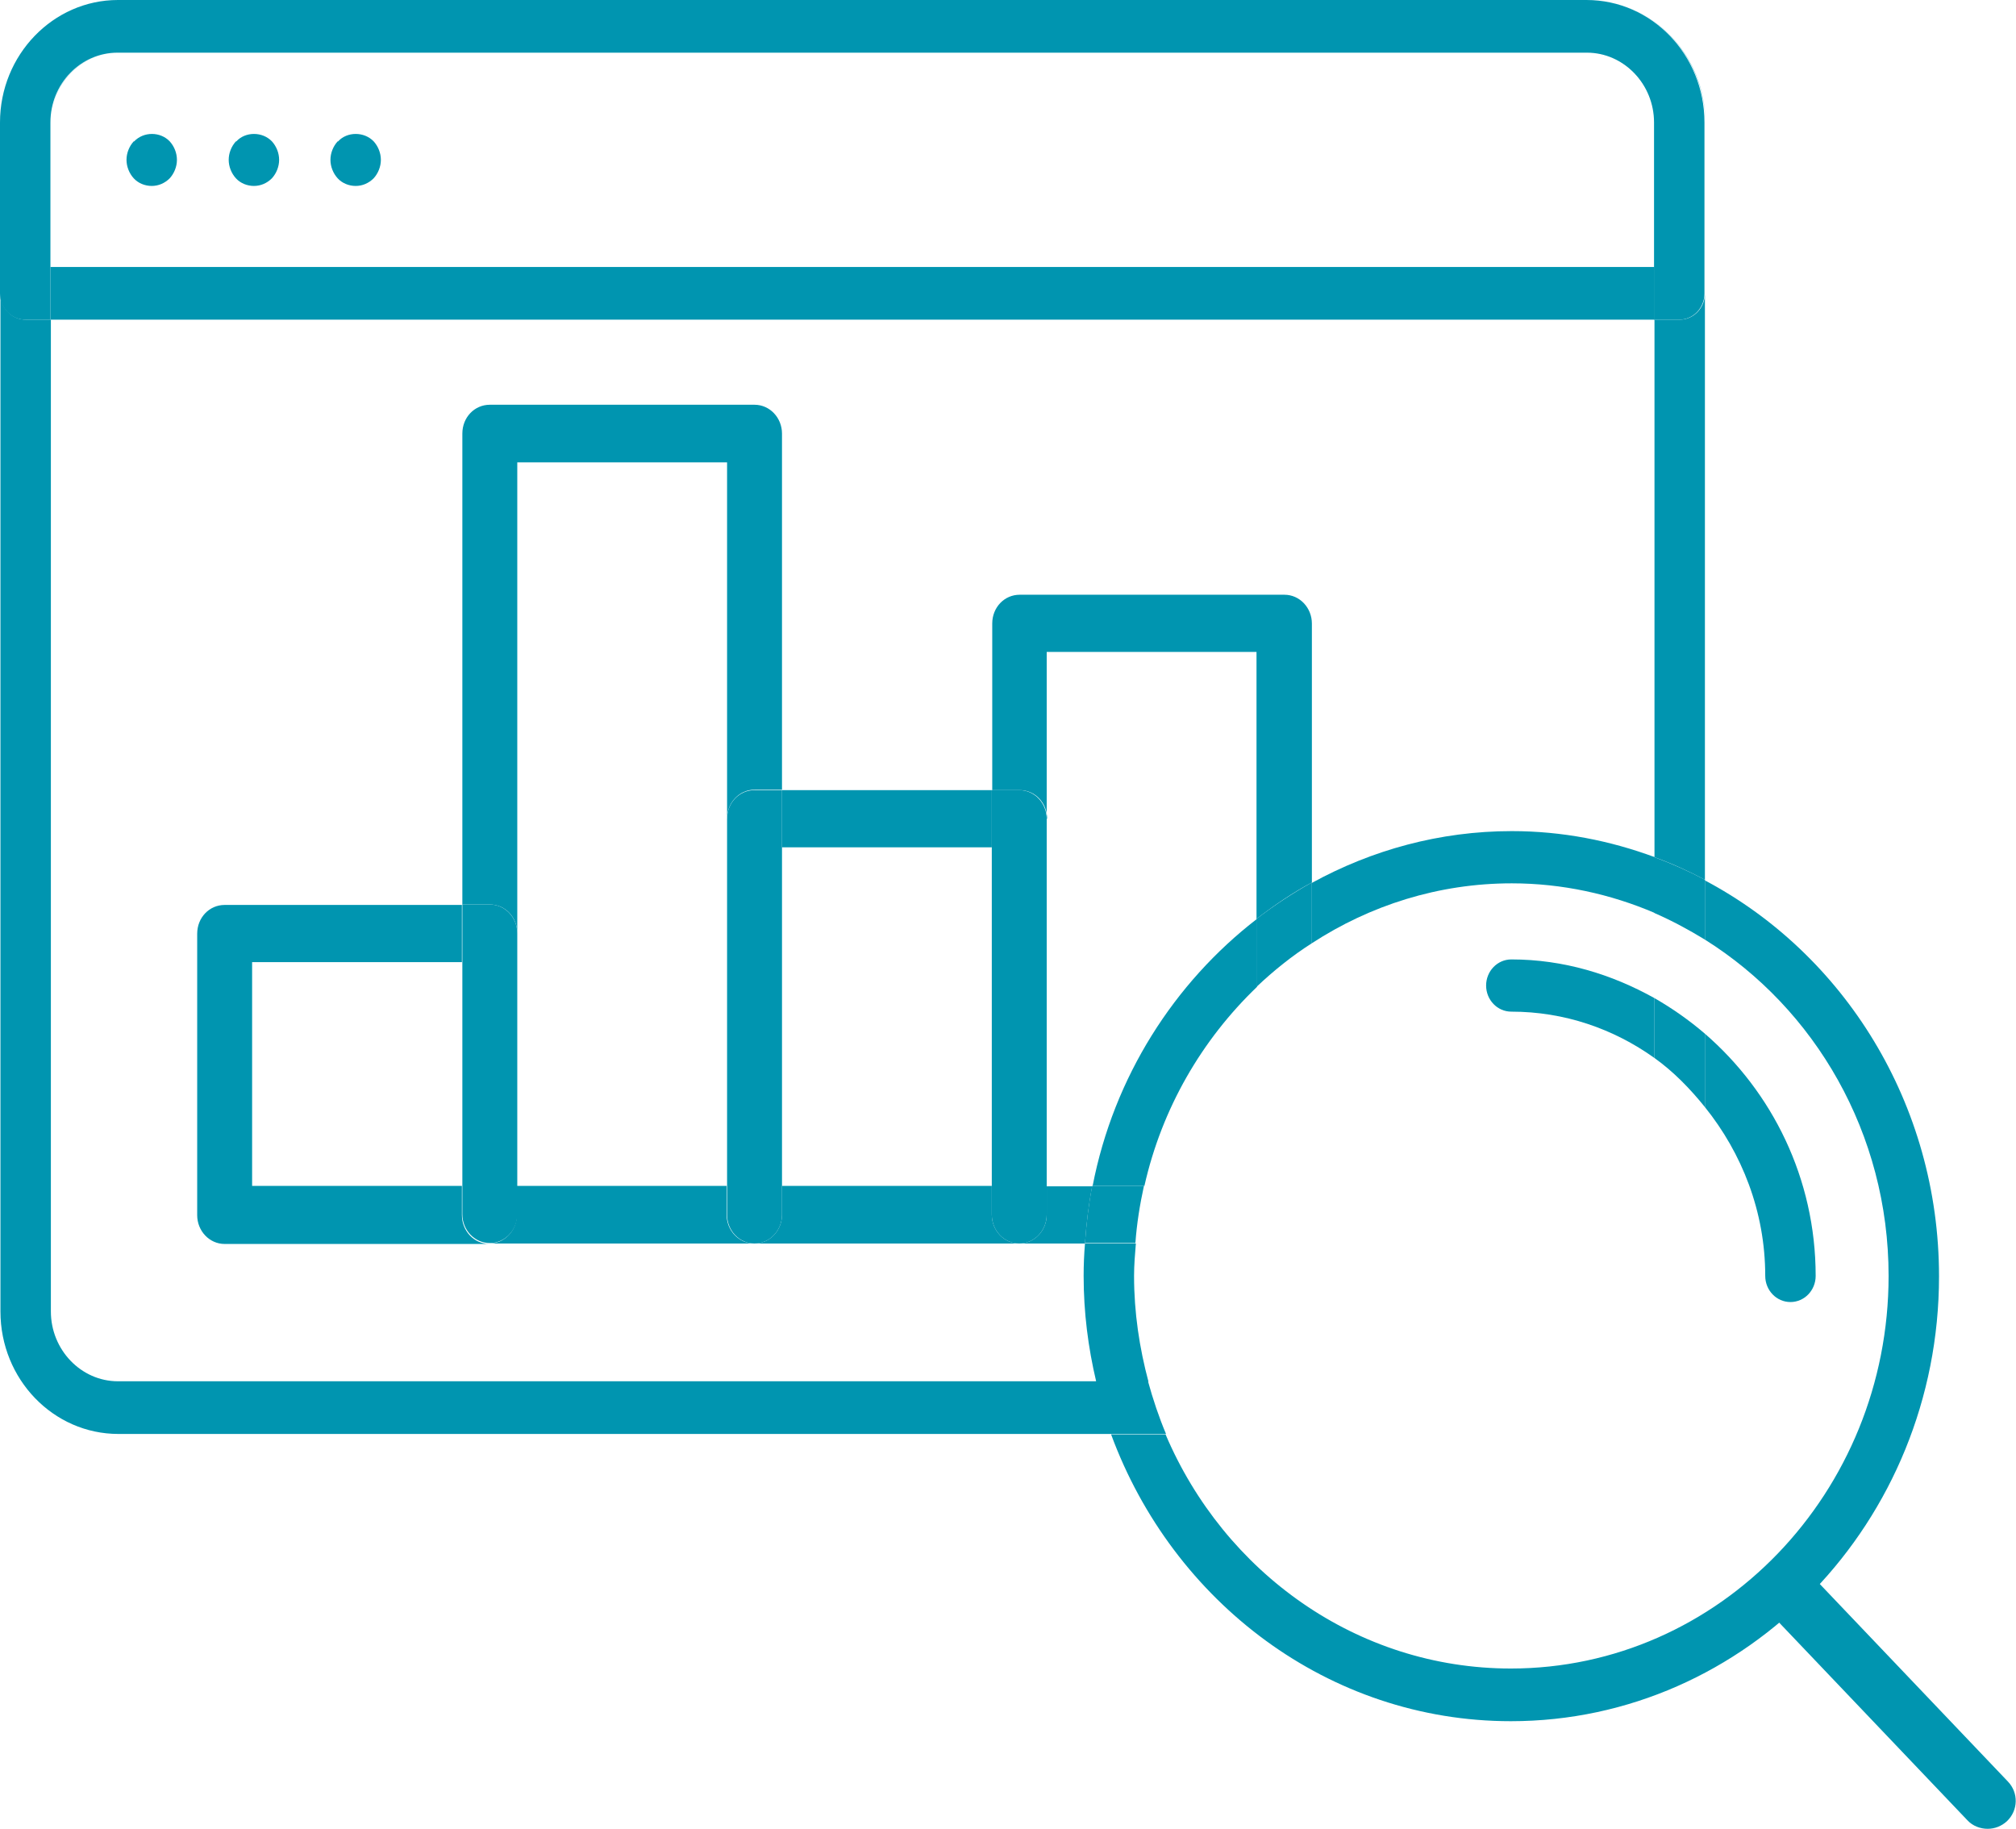
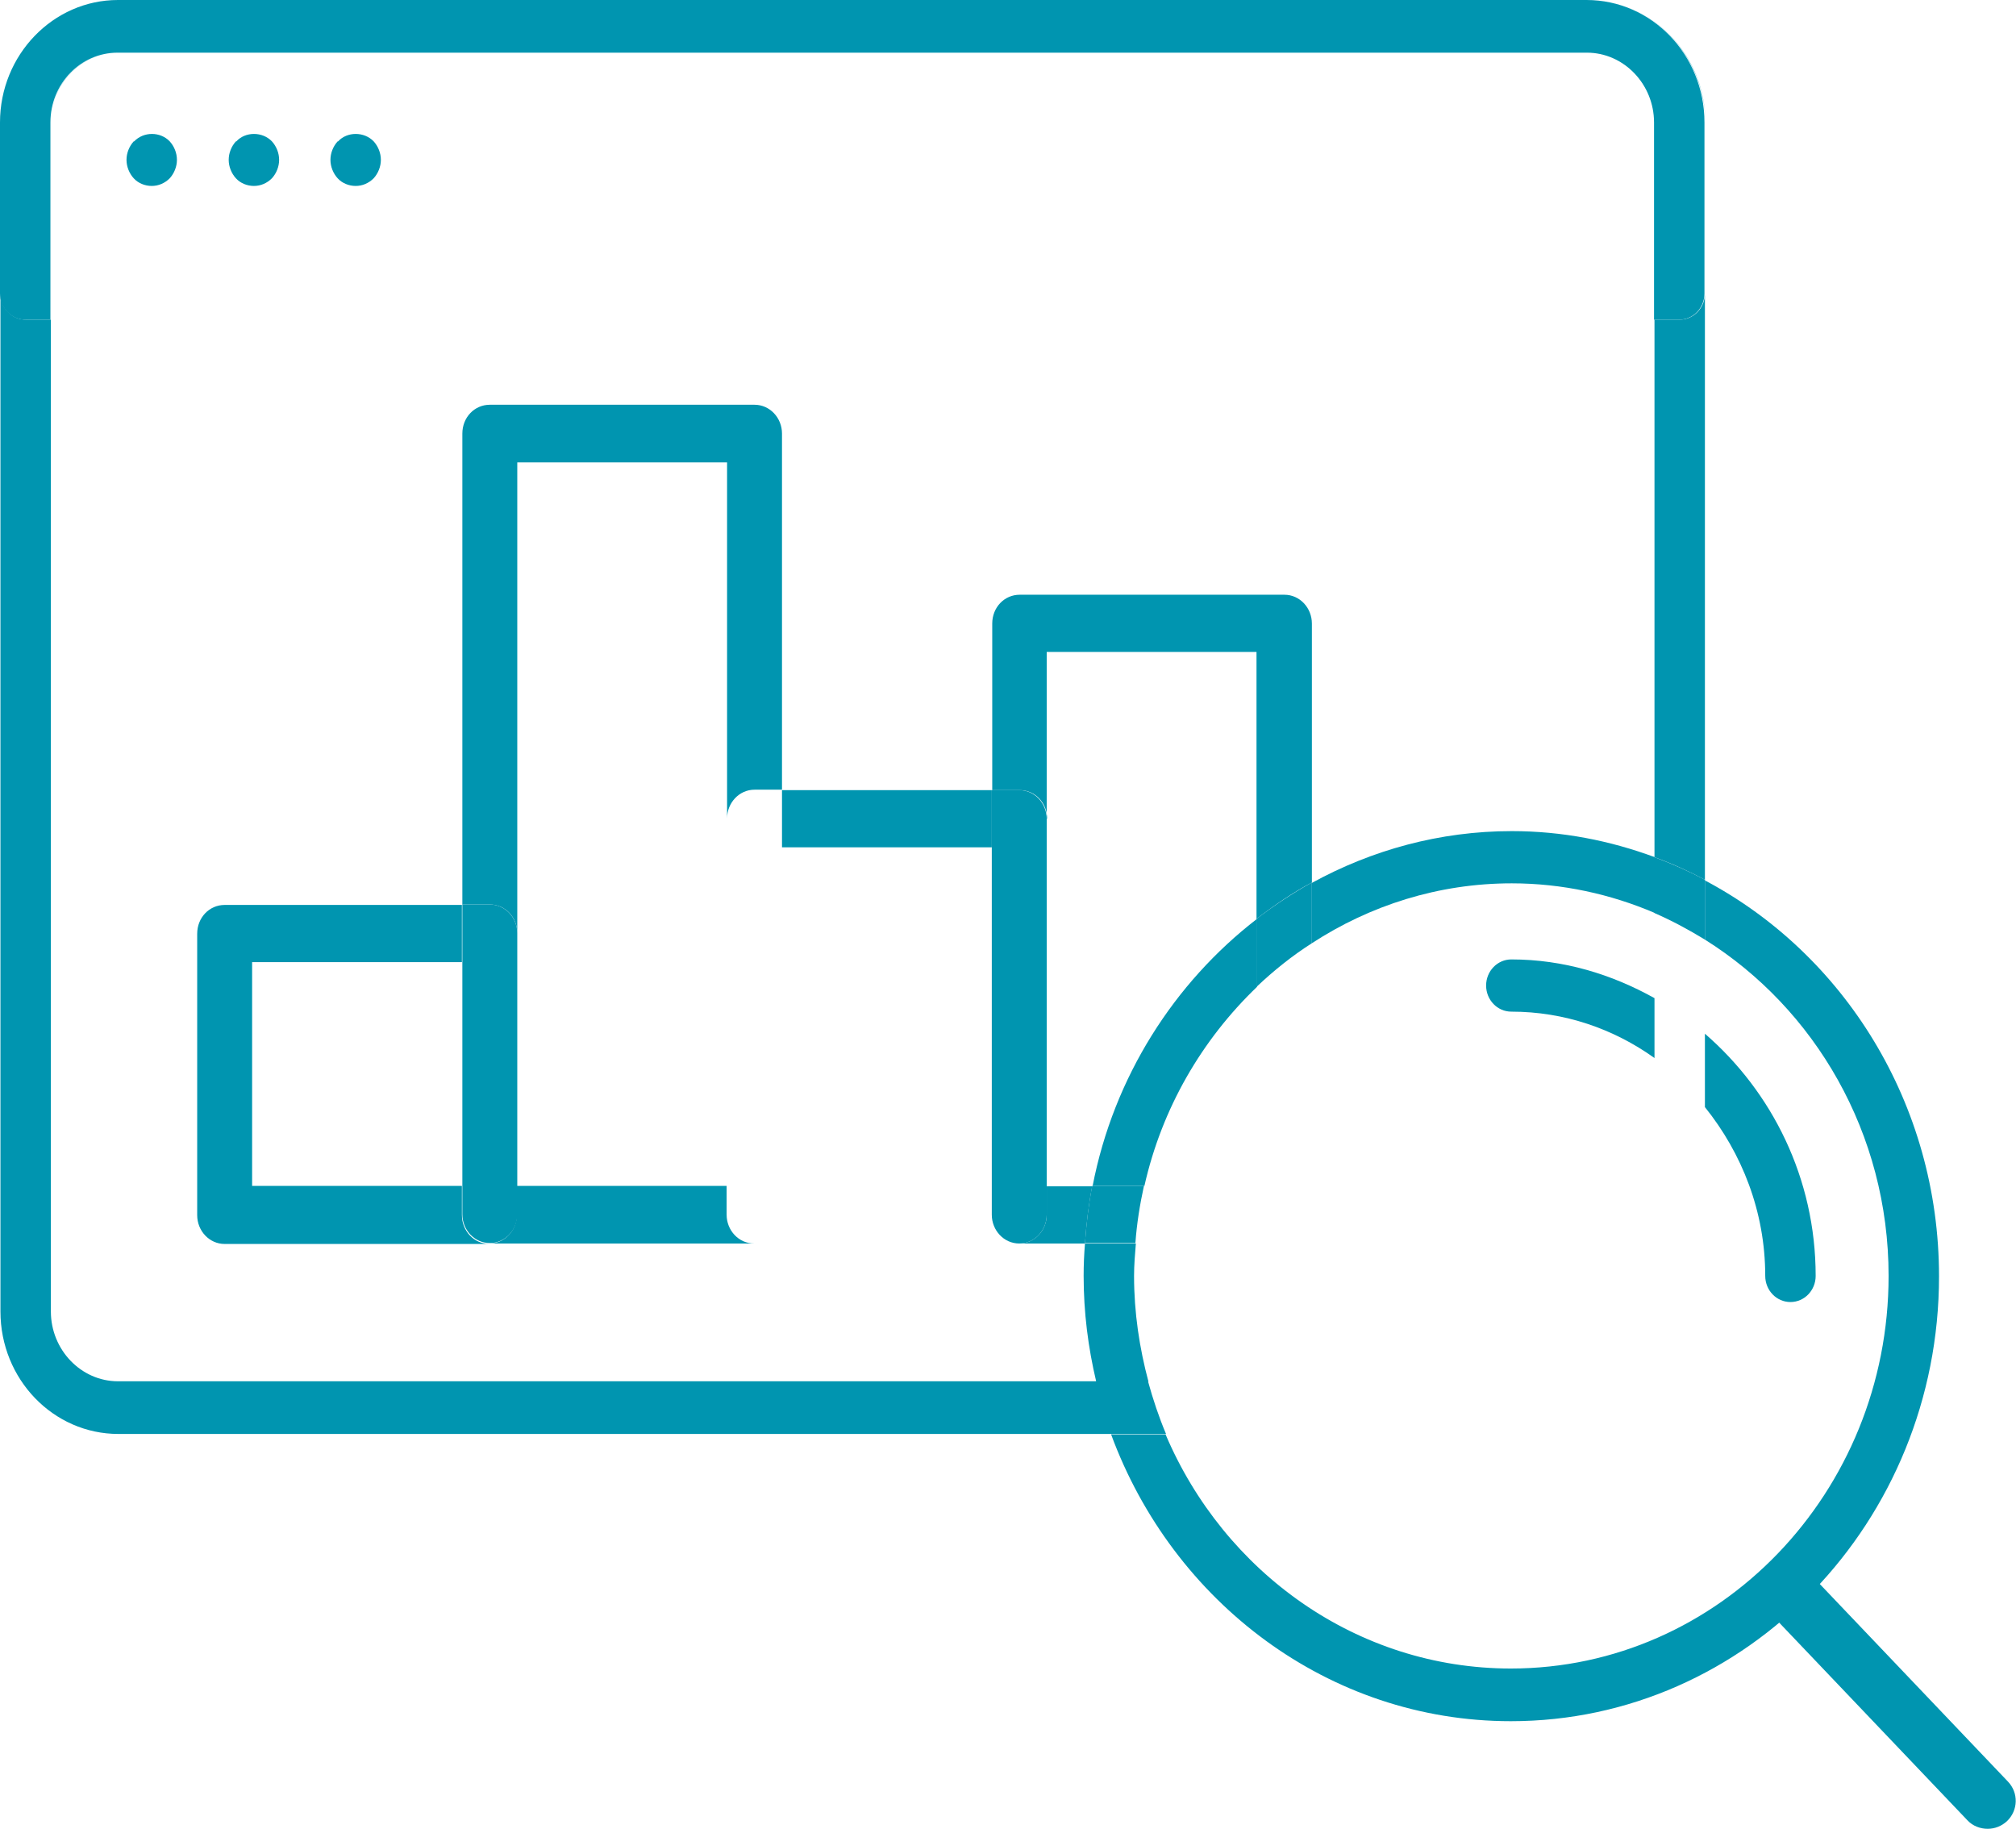
<svg xmlns="http://www.w3.org/2000/svg" id="Layer_2" viewBox="0 0 44.78 40.62">
  <defs>
    <style>.cls-1{fill:#0095b0;stroke-width:0px;}</style>
  </defs>
  <g id="Layer_1-2">
    <path class="cls-1" d="m44.15,40.62c-.16,0-.33-.06-.45-.19l-4.4-4.62c-.24-.25-.23-.64.02-.88s.64-.23.88.02l4.4,4.62c.24.25.23.64-.02.88-.12.11-.27.17-.43.17Z" />
    <path class="cls-1" d="m39.21,28.34c0,.32.25.58.56.58s.56-.26.56-.58c0-2.17-.97-4.09-2.46-5.38v1.63c.82,1.02,1.34,2.32,1.34,3.75" />
    <path class="cls-1" d="m33.01,21.89c0,.32.25.58.56.58,1.18,0,2.27.38,3.18,1.03v-1.33c-.95-.53-2.02-.86-3.18-.86-.31,0-.56.26-.56.58" />
    <path class="cls-1" d="m29.14,19.6v1.35c1.29-.84,2.81-1.33,4.44-1.33,1.12,0,2.2.24,3.18.66v-1.24c-1-.37-2.06-.58-3.18-.58-1.6,0-3.11.42-4.44,1.15" />
    <path class="cls-1" d="m37.87,19.54v1.33c2.44,1.53,4.08,4.3,4.08,7.47,0,4.81-3.76,8.72-8.39,8.72-3.42,0-6.37-2.14-7.67-5.2h-1.21c1.37,3.72,4.83,6.37,8.88,6.37,5.24,0,9.51-4.43,9.51-9.88,0-3.84-2.12-7.17-5.21-8.8" />
    <path class="cls-1" d="m24.26,26.34h1.16c.39-1.73,1.28-3.25,2.5-4.42v-1.51c-1.84,1.42-3.18,3.51-3.65,5.93" />
    <path class="cls-1" d="m25.22,27.62h-1.12c-.02.24-.03.48-.03.72,0,.81.1,1.59.28,2.35h1.16c-.2-.75-.32-1.53-.32-2.35,0-.24.02-.48.04-.72" />
    <path class="cls-1" d="m2.62,30.68c-.82,0-1.49-.7-1.49-1.55V7.1h-.56c-.31,0-.56-.26-.56-.58v22.61c0,1.5,1.17,2.72,2.62,2.72h22.08c-.14-.38-.25-.77-.35-1.17H2.62Z" />
    <path class="cls-1" d="m2.62,0h32.64c1.44,0,2.62,1.22,2.62,2.72h0C37.87,1.22,36.7,0,35.26,0H2.62C1.17,0,0,1.22,0,2.72h0C0,1.22,1.17,0,2.62,0" />
    <path class="cls-1" d="m37.31,7.1h-.56v11.94c.39.14.76.31,1.12.5V6.52c0,.32-.25.58-.56.58" />
-     <path class="cls-1" d="m37.87,24.59v-1.63c-.35-.3-.72-.56-1.12-.79v1.33c.42.3.79.68,1.12,1.09" />
    <path class="cls-1" d="m25.5,30.68h-1.16c.09.4.21.79.35,1.17h1.21c-.16-.38-.29-.77-.4-1.17" />
    <path class="cls-1" d="m36.75,20.28c.39.17.76.37,1.12.59v-1.33c-.36-.19-.74-.36-1.12-.5v1.24Z" />
    <path class="cls-1" d="m2.62,1.17h32.64c.82,0,1.49.7,1.49,1.55,0-.86-.67-1.55-1.49-1.55H2.62c-.82,0-1.49.7-1.49,1.55,0-.86.67-1.55,1.49-1.55" />
-     <rect class="cls-1" x="1.12" y="5.93" width="35.63" height="1.17" />
    <path class="cls-1" d="m.56,7.1h.56V2.72c0-.86.67-1.55,1.49-1.55h32.64c.82,0,1.49.7,1.49,1.55v4.38h.56c.31,0,.56-.26.56-.58v-3.8c0-1.5-1.17-2.72-2.62-2.72H2.62C1.18,0,0,1.22,0,2.72v3.8c0,.32.25.58.56.58" />
    <path class="cls-1" d="m7.5,3.14c-.1.11-.16.26-.16.41s.06.3.16.41c.1.11.25.17.4.17s.29-.06.4-.17c.1-.11.16-.26.16-.41s-.06-.3-.16-.41c-.21-.22-.59-.22-.79,0" />
    <path class="cls-1" d="m2.97,3.14c-.1.11-.16.26-.16.41s.06.3.16.41c.1.11.25.17.4.17s.29-.06.4-.17c.1-.11.16-.26.16-.41s-.06-.3-.16-.41c-.21-.22-.58-.22-.79,0" />
    <path class="cls-1" d="m5.24,3.14c-.1.11-.16.26-.16.41s.06.3.16.41c.1.11.25.17.4.17s.29-.06.4-.17c.1-.11.16-.26.16-.41s-.06-.3-.16-.41c-.21-.22-.59-.22-.79,0" />
    <path class="cls-1" d="m10.26,26.98v-.64h-4.66v-4.97h4.66v-1.27h-5.27c-.34,0-.61.28-.61.64v6.25c0,.35.27.64.61.64h5.88c-.34,0-.61-.29-.61-.64" />
    <path class="cls-1" d="m11.49,20.73v-10.46h4.66v7.91c0-.35.27-.64.61-.64h.61v-7.91c0-.35-.27-.64-.61-.64h-5.88c-.34,0-.61.28-.61.64v10.46h.61c.34,0,.61.28.61.64" />
    <path class="cls-1" d="m16.14,26.98v-.64h-4.66v.64c0,.35-.27.64-.61.64h5.88c-.34,0-.61-.29-.61-.64" />
    <path class="cls-1" d="m11.49,26.98v-6.25c0-.35-.27-.64-.61-.64h-.61v6.88c0,.35.27.64.61.64s.61-.29.61-.64" />
-     <path class="cls-1" d="m22.03,26.98v-.64h-4.66v.64c0,.35-.27.64-.61.64h5.88c-.34,0-.61-.29-.61-.64" />
    <rect class="cls-1" x="17.37" y="17.55" width="4.66" height="1.27" />
-     <path class="cls-1" d="m17.37,26.98v-9.43h-.61c-.34,0-.61.28-.61.64v8.79c0,.35.27.64.61.64s.61-.29.61-.64" />
    <path class="cls-1" d="m23.25,26.34v.64c0,.35-.27.64-.61.64h1.46c.03-.43.08-.86.16-1.27h-1.01Z" />
    <path class="cls-1" d="m23.25,18.18v-3.7h4.66v5.93c.39-.3.8-.58,1.23-.81v-5.75c0-.35-.27-.64-.61-.64h-5.88c-.34,0-.61.28-.61.64v3.7h.61c.34,0,.61.28.61.64" />
    <path class="cls-1" d="m27.91,20.41v1.51c.38-.36.79-.69,1.23-.97v-1.35c-.43.24-.84.51-1.23.81" />
    <path class="cls-1" d="m24.26,26.34c-.08.41-.13.84-.16,1.27h1.12c.03-.43.1-.86.19-1.27h-1.16Z" />
    <path class="cls-1" d="m23.25,26.98v-8.79c0-.35-.27-.64-.61-.64h-.61v9.43c0,.35.27.64.61.64s.61-.29.61-.64" />
  </g>
</svg>